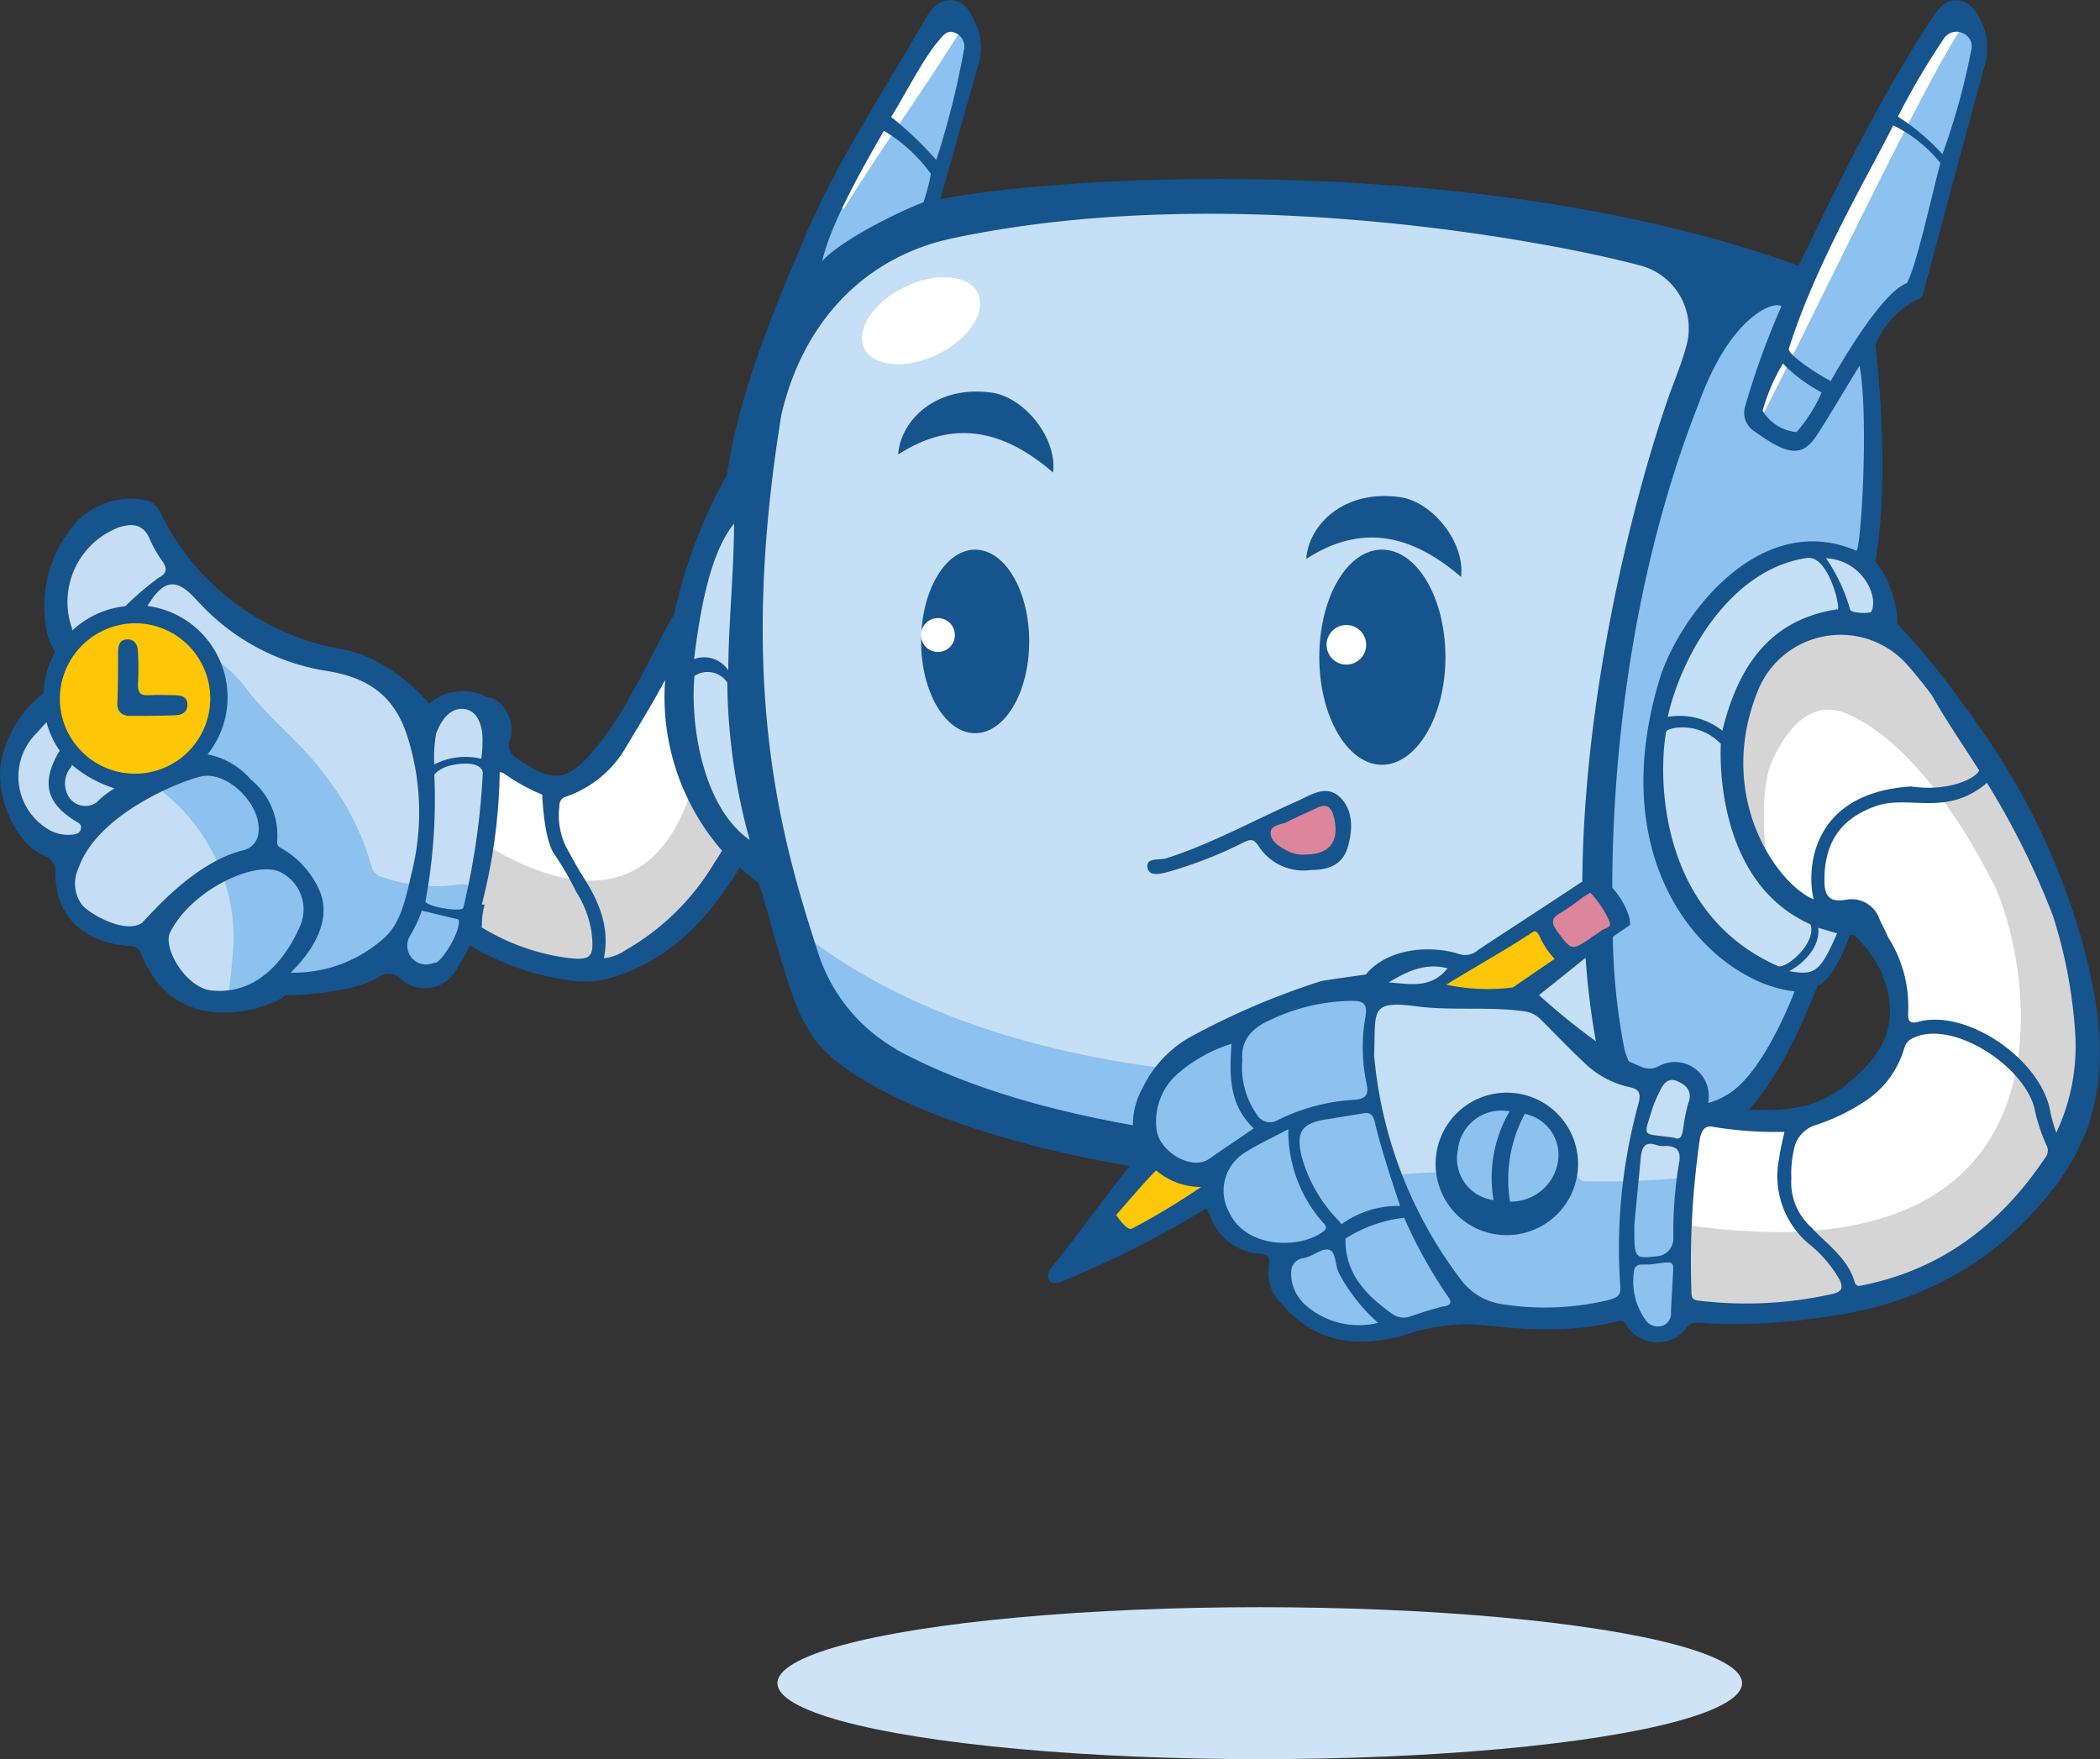
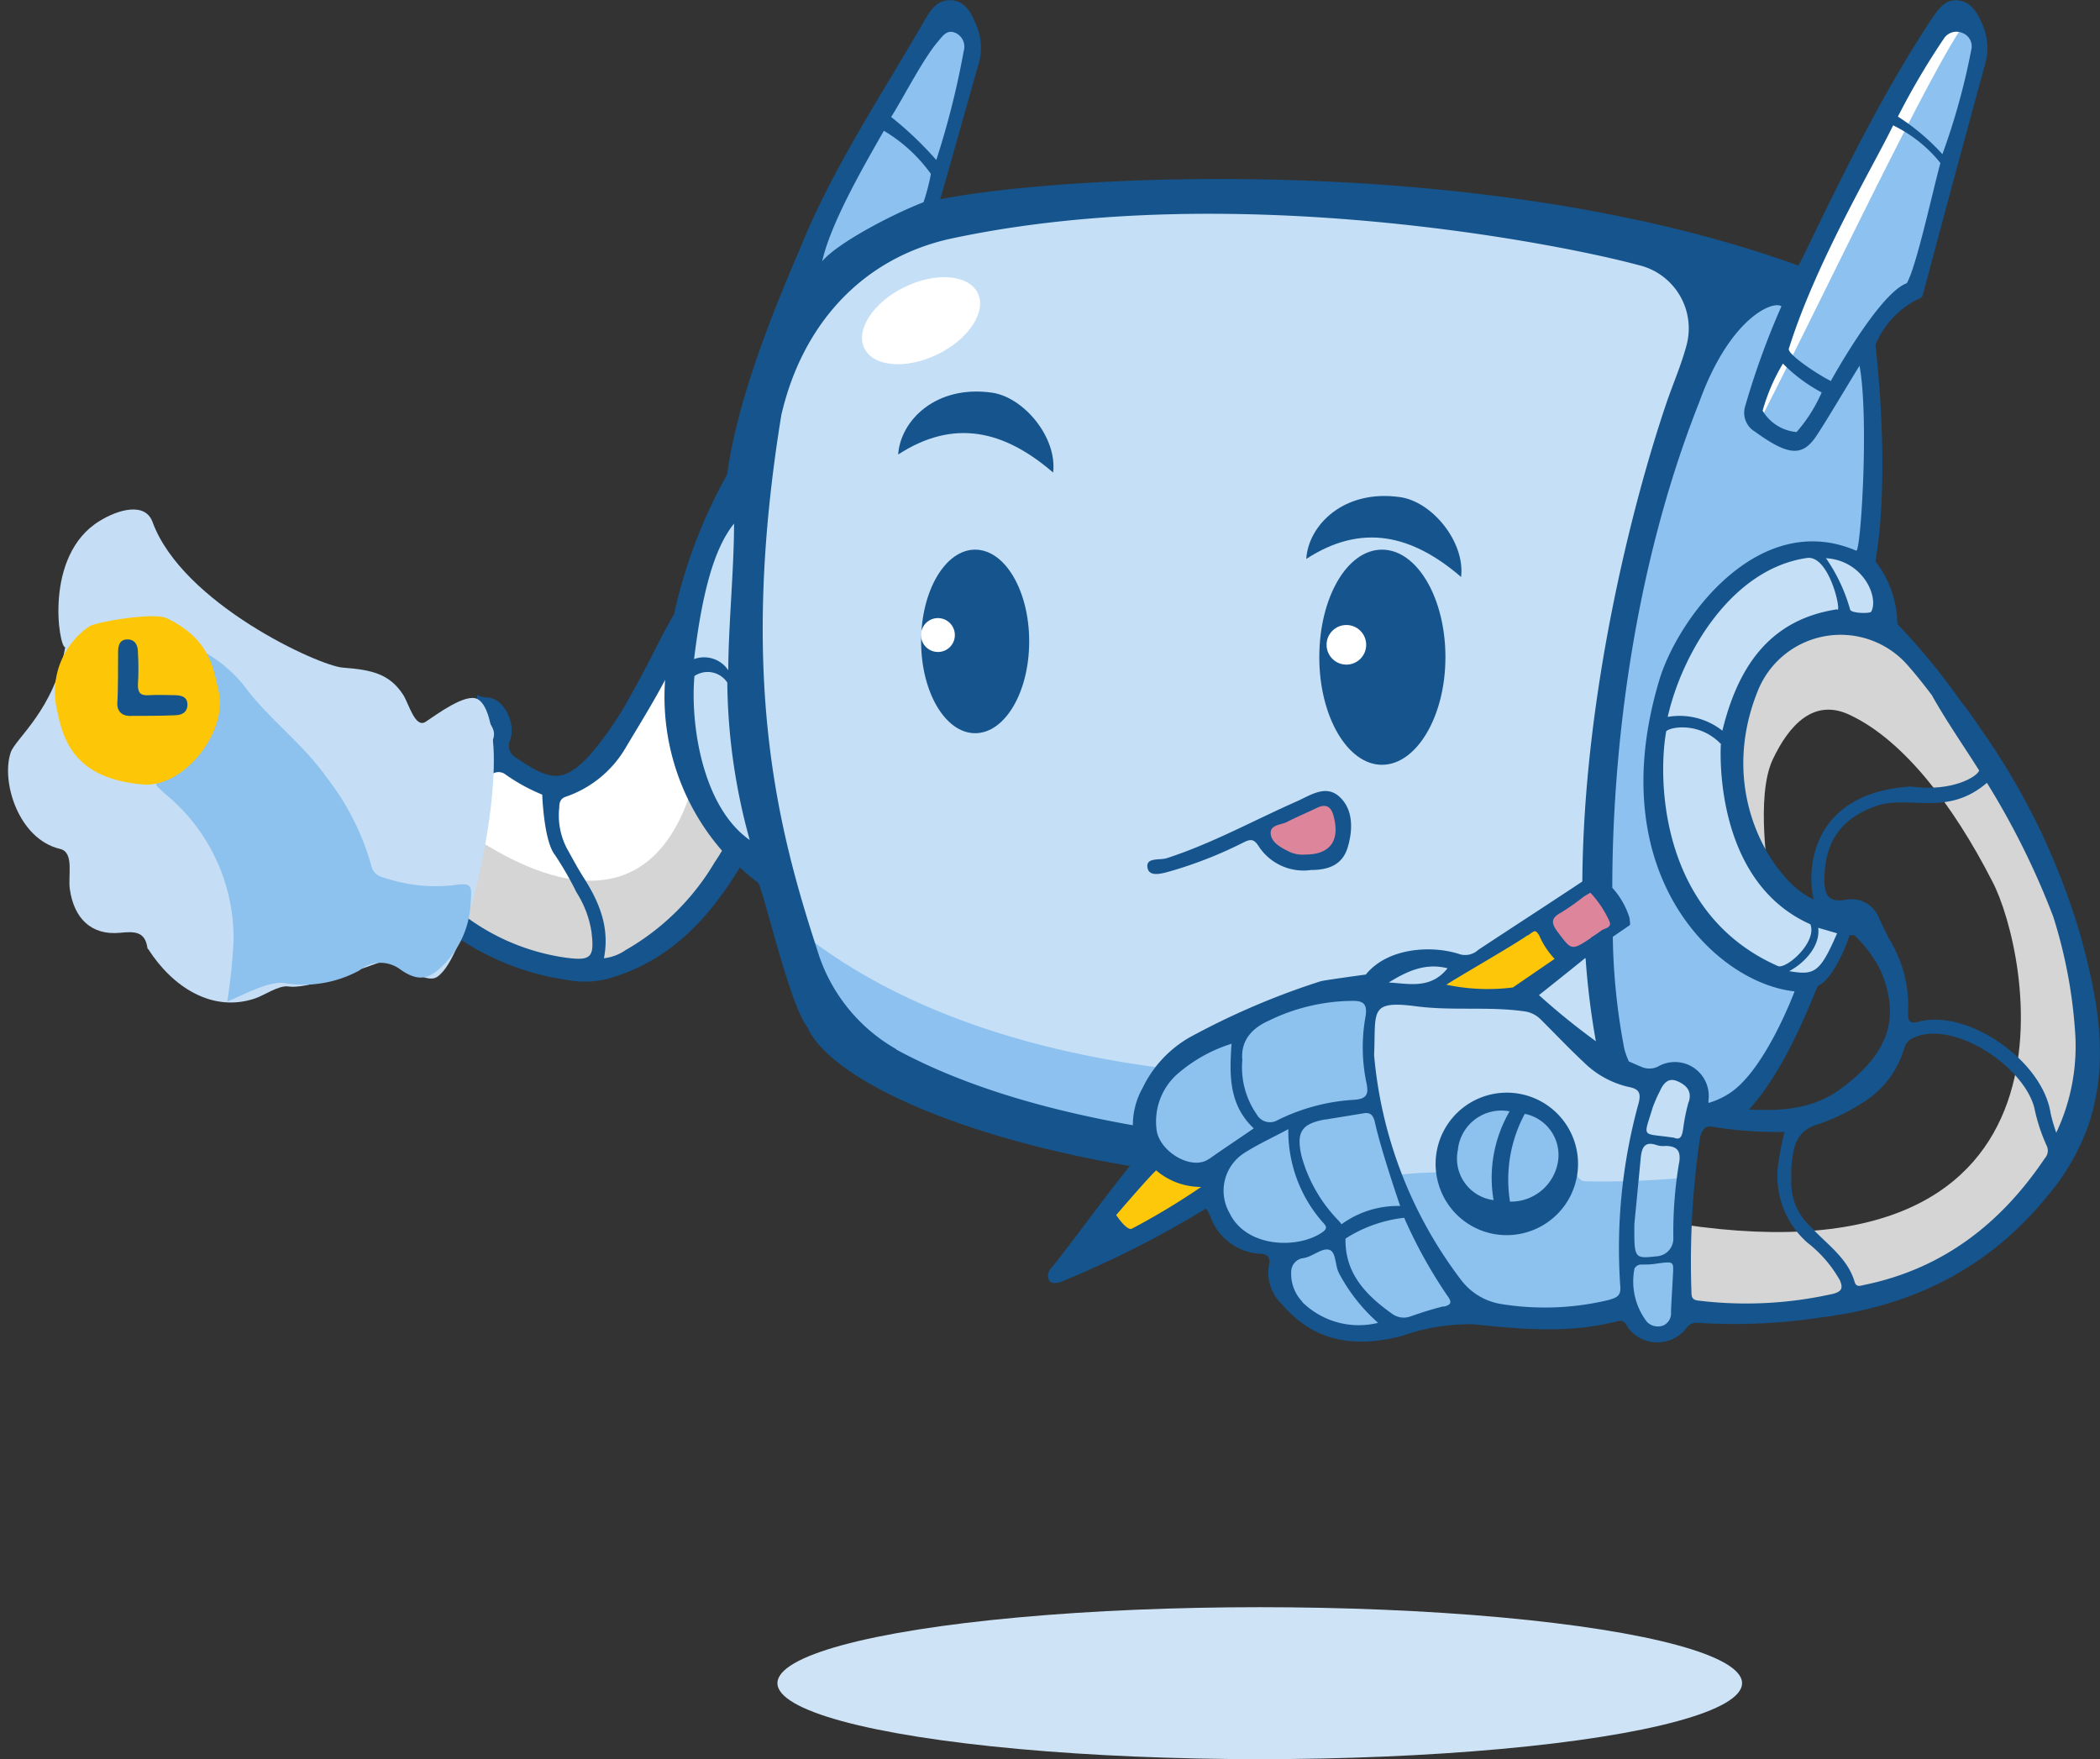
<svg xmlns="http://www.w3.org/2000/svg" viewBox="0 0 167.5 140.31">
  <rect x="0" y="0" width="167.5" height="140.31" fill="#333333" stroke="none" />
  <defs>
    <style>.cls-1{fill:#cee4f6;}.cls-2{fill:#c5dff6;}.cls-3{fill:#8dc1ef;}.cls-4{fill:#fff;}.cls-5{fill:#d5d5d5;}.cls-6{fill:#15548c;}.cls-7{fill:#c4def5;}.cls-8{fill:#c5def5;}.cls-9{fill:#8dc1ee;}.cls-10{fill:#dd859b;}.cls-11{fill:#fdc609;}.cls-12{fill:#fdc70a;}.cls-13{fill:#fdc607;}</style>
  </defs>
  <g id="Layer_2" data-name="Layer 2">
    <g id="Layer_26" data-name="Layer 26">
      <ellipse class="cls-1" cx="100.48" cy="134.25" rx="38.47" ry="6.06" />
      <path class="cls-2" d="M74.61,2.18C73.25,2.89,63.5,22.84,62.8,24.29,60.1,29.9,61.54,38.62,59.15,40c-5.61,3.14-5,19.28-4.4,21,1,2.94,4.76,7.49,6.39,8.77.44.34,6.49,13.7,7.25,14.34,16.27,13.66,61.79,8.62,68.13,4.61,4.43-1.22,7.21-9.32,7.64-9.8,3.75-4.17,2.4-4.92,1.22-5.84-6.78.19-13.1-23.75,3.58-23.31,2.42.07,1-3-.28-5-.18-1.73,1.7-15.41.19-16.63s3.84-4.23,3.77-5.28c-.33-5,4.53-14.79,4.4-16,2.13-7.54-.63-5.24-1.38-5.21-1,0-12.76,22.21-12.32,21.17,1.11-2.6-5.31-.31-7.67-1.91-15.2-8-59.15-5.36-61.44-4.12C73.3,17.38,81.39-1.34,74.61,2.18Z" />
      <path class="cls-3" d="M73.47,17.76C74.78,14.92,76,9.44,77.18,5.3c.45-1.58.2-2.81-1.22-3.71-.23-.56-3.84,3.55-4.77,5.57s-6.9,11.93-7.58,15.06C63.37,23.28,72.94,18.89,73.47,17.76Z" />
      <path class="cls-4" d="M53.85,54.33c0-.36-.15-3.58-.38-3C53,54,49.52,60.63,44.28,63.06c0,.06-5.07-2.5-5.06-2.43a8,8,0,0,1-1.61,2.1,89.21,89.21,0,0,1-1.46,10.92c5.45,4,14.77,7.89,22.2-5.21C58.35,68.44,53.55,58,53.85,54.33Z" />
      <path class="cls-3" d="M63.44,74c-.53-.51,5.49,11,6.07,11.29,24.13,12.58,58.79,6,59.38,6,1.92-.23,9.18,2.18,15.17-12.81.29-.71-15.73-2.07-11.12-24.22,1.18-5.64,9.25-12,15.74-10,1.08-4.12.66-11.81.19-16-.15-1.39,2-4.15,3.77-5.28.74-.48,5.19-19.3,5.19-19.66C156.14.91,156.14.91,154,2.59c-3.09,6.42-7.37,14-10.62,20.32-.78,1.52-3-2-3.86-.77C124.27,41.89,129.3,82.17,128.4,83,119.21,86.41,83.15,90.12,63.44,74Z" />
-       <path class="cls-4" d="M135.66,89.19c-1.14.8-.27,2.93-1.37,7.56-.75,3.15.45,7.93.45,7.93a30.11,30.11,0,0,0,30.09-12.35c6-10.29-3.5-26.38-3.4-26.53a95.25,95.25,0,0,0-6.25-10.6c-1-1.41-4.05-4.83-7.72-5.65-2.37.64-14,2.61-7.35,19.79,1.46,1.85,4.75,4.65,7,4,.47-.13.86-1,1.28-.35,1.54,2.31,2.29,5.14,3.27,7.56C151,81.52,150.43,91.56,135.66,89.19Z" />
      <path class="cls-5" d="M134.13,97.65,134,104.6c21.71,2.09,29.53-11.33,29.75-11.58,8.05-8.88-2.43-27-2.31-27.15C158.6,60,155.07,54,151.37,50.79c-2-3.3-21.09.64-10.27,19.25,0,0-1.11-6.49.3-9.47,1.29-2.72,3.3-5,6.28-3.48,4.14,2,8.09,7.06,11.24,13.23C161.8,75.79,167.5,102.66,134.13,97.65Z" />
      <path class="cls-5" d="M55.56,61.58c-3.44,13.71-14,7.77-18.29,4.83-.27,2.36-.65,4.71-1.09,7,2.85,2,6.65,4,10.56,4.42.55.06,7.32-1.41,12-10C59.39,67.81,55.66,61.15,55.56,61.58Z" />
      <path class="cls-4" d="M155.22,1.39c-1,1.71-6.24,9.9-7.35,12.11-2.22,4.46-5.23,13-7.55,17.44a3.82,3.82,0,0,0,0,2.71C145,24.53,153.37,6.87,156.37,2.36,155.67,1.6,155.79.42,155.22,1.39Z" />
-       <path class="cls-4" d="M74.15,2.15A105.51,105.51,0,0,0,66.68,15.3c-.38,1-.13,1,.62,1.37,2.94-4.77,6.42-9.53,9.41-14.38C75.78,1.43,74.9,1.38,74.15,2.15Z" />
      <ellipse class="cls-6" cx="77.78" cy="51.16" rx="4.31" ry="7.32" />
      <path class="cls-6" d="M79.13,31.32c-4.49-.64-7.31,2.23-7.49,4.93C76.1,33.36,80.1,34.33,84,37.69,84.33,34.89,81.67,31.69,79.13,31.32Z" />
      <path class="cls-6" d="M111.67,39.65c-4.48-.64-7.31,2.23-7.48,4.93,4.45-2.89,8.45-1.92,12.35,1.44C116.87,43.22,114.22,40,111.67,39.65Z" />
      <path class="cls-6" d="M115.29,52.42c0-4.74-2.27-8.58-5.06-8.58s-5,3.84-5,8.58,2.26,8.58,5,8.58S115.29,57.16,115.29,52.42Z" />
      <circle class="cls-4" cx="107.39" cy="51.43" r="1.58" />
      <path class="cls-4" d="M76.16,50.64A1.35,1.35,0,1,0,74.81,52,1.34,1.34,0,0,0,76.16,50.64Z" />
      <path class="cls-7" d="M116.58,77.09c.38-.23-2.15-1-3.51-.46-.5-.27-5,2.49-5.54,2.46-2.52-.12-9.27,3-12,4.17-4,1.41-4.44,6.9-4,7.58.79,1.35,2.23,3,3.41,2.74,2.32-.5,1.82-1.1,1.64,1.21s2.75,4.72,4.48,4.86c.81.06,1.56.27,1.32,1.42-.36,1.72,1.32,4.05,3.56,5.12,4,.32,8.81-1.08,11.29-1.86.61-.19,5.51.7,7,.38,1.2-.26,5.09-1.29,5.41-.74.84,1.44,1.68,2.86,3.12,2.48,1.11-.3,1.66-1.6,1.62-3.17A52.78,52.78,0,0,1,135,91c.15-.72.72-4.54.39-5-1-1.28-3.45-.08-5-.51-3.82-1-4.77-3.08-7.82-5.46-.92-.72-7.64-.76-8.54-.93C113.48,79,116.28,77.28,116.58,77.09Z" />
      <path class="cls-8" d="M38.05,56.48V58a5.25,5.25,0,0,1-.37,2,5,5,0,0,1,0,.55c0,.81,0,1.62-.1,2.43a14.73,14.73,0,0,0,2.47-3.2A2.51,2.51,0,0,0,38.05,56.48Z" />
      <path class="cls-9" d="M96.18,93.56c.11,0,.12,0,0,0Z" />
      <path class="cls-9" d="M109.1,79C105,77.44,100.74,80.89,98,81.63c-2.27.61-6.39,4.82-6.66,5.69-1.56,5.22,4.06,6.15,4.83,6.24.12,0,.11,0,0,0h0c-1.18-.1,1.9,6.76,5.52,6.2.63-.1-1,5.42,5.7,6.64,1.61.11,1.5-.28,4.1-.61,1-.12,4.2-1.08,5.14-1.36a39.88,39.88,0,0,0,12.89-.1c.71-.19.72,2.18,2.84,2.18,3.07-.25,2.51-12.6,1.6-12.54a72.77,72.77,0,0,1-7.53.25c-1.71-.07-.28-5.91-5.67-6.49s-5.34,5.91-6.22,5.78a29.54,29.54,0,0,0-3.12.21C108.06,85.48,110,79.69,109.1,79Z" />
      <path class="cls-10" d="M106.82,67.57c.54-1.18.86-3.85-.88-3.85s-5.54,1.93-5.46,2.69,2.45,2.49,3.19,2.65A2.8,2.8,0,0,0,106.82,67.57Z" />
      <path class="cls-10" d="M129.31,73.37c0-.24-1.77-2.91-3.1-2.31A6.35,6.35,0,0,0,123.43,73c-.54,1.08.32,2.25,1.71,3.41A14.13,14.13,0,0,0,129.31,73.37Z" />
-       <path class="cls-11" d="M120.4,79.7c.66-.45,3.34-2.17,4-2.58,1.08-.67-1.47-3.37-1.71-3.75a93.31,93.31,0,0,0-8.11,5.32C113.91,79.22,119.78,80.13,120.4,79.7Z" />
+       <path class="cls-11" d="M120.4,79.7c.66-.45,3.34-2.17,4-2.58,1.08-.67-1.47-3.37-1.71-3.75a93.31,93.31,0,0,0-8.11,5.32Z" />
      <path class="cls-12" d="M91.76,93.11c-1.31,1.56-4.33,4.76-4.33,5a8.41,8.41,0,0,0,2.15,1.42c1.91-1,5.16-3.3,7-4.52C97.59,94.3,92.09,92.72,91.76,93.11Z" />
      <path class="cls-6" d="M93.45,69.46a33.43,33.43,0,0,0,5.78-2.29c.53-.26.79-.24,1.14.29a4.27,4.27,0,0,0,4.21,1.93c1.54,0,2.53-.51,2.92-1.82s.48-2.95-.64-4-2.37-.11-3.5.38c-3.43,1.52-6.72,3.34-10.3,4.5-.56.18-1.74-.1-1.52.82C91.72,70,92.8,69.64,93.45,69.46Zm9.2-3.9c.78-.4,1.59-.74,2.38-1.12s1.17-.07,1.36.72c.48,1.9-.29,3-2.29,3a2.49,2.49,0,0,1-1.43-.31c-.63-.31-1.31-.74-1.32-1.41S102.18,65.8,102.65,65.56Z" />
      <path class="cls-4" d="M74.77,28.27c2.5-1.22,3.94-3.41,3.22-4.89s-3.34-1.7-5.83-.49-3.94,3.41-3.22,4.89S72.28,29.48,74.77,28.27Z" />
      <path class="cls-6" d="M166,74.82a55.59,55.59,0,0,0-8-16.67c-.51-.75-1-1.48-1.59-2.2a53,53,0,0,0-5.07-6.18,8.36,8.36,0,0,0-1.75-5c.9-5.23.55-12.39,0-17.25a7.08,7.08,0,0,1,3.18-3.55c.65-.32.52-.18.71-.87,1.57-5.88,3.25-12.11,4.86-18a4.71,4.71,0,0,0-.3-3.34c-.39-.87-.9-1.64-1.89-1.73s-1.49.63-2,1.36c-5.34,8-10,18.66-10.71,19.79C118.3,12.08,85,13.92,75,15.89c0,0,2.18-7.7,3-10.6a4.64,4.64,0,0,0-.08-3.18c-.42-1-.86-2-2-2.09s-1.7.77-2.19,1.63c-3.49,6.06-7.42,11.89-10,18.38C61.46,25.26,58.76,32.14,58,37.84A40.69,40.69,0,0,0,53.76,49c-1.18,2-2,3.92-3.29,6.15A27.07,27.07,0,0,1,47,60.28c-2.05,2.15-3.06,2.06-5.81.17A1.09,1.09,0,0,1,40.7,59c.46-1.43-.56-3.32-1.82-3.37a1.78,1.78,0,0,1-.83-.21v1.83a.45.45,0,0,1,.27-.06c.47,0,.75.44.94.82.43.83-.22,1.42-.55,2.07a.71.71,0,0,1-.78.51l-.24,0c0,1-.08,2.06-.15,3.08L39,62a.91.91,0,0,1,1.33-.22,14.74,14.74,0,0,0,2.92,1.6s.12,3.67,1,4.79a26.36,26.36,0,0,1,1.73,3,8.2,8.2,0,0,1,1.19,3.1c.26,2.09,0,2.38-2,2.12a17.52,17.52,0,0,1-8.78-3.88c-.11.65-.23,1.29-.36,1.94a20.76,20.76,0,0,0,9.27,3.72,7.28,7.28,0,0,0,3.08-.08c4.95-1.34,8.1-4.75,10.63-8.9.46.42.94.83,1.46,1.22.33.25,2.52,9.8,3.92,11.5,1.73,4,11.6,8.7,25.73,11.09-2,2.45-4.36,5.78-6.27,8.14a.85.85,0,0,0-.16,1c.24.34.91.16,1.18,0A81.1,81.1,0,0,0,96.18,96.4s.07,0,.35.6a4.49,4.49,0,0,0,3.94,3c.57,0,.9.26.74.92a3.44,3.44,0,0,0,1,3.06c2.61,3.1,5.91,3.54,9.63,2.57a16,16,0,0,1,5.74-.92c3.81.4,7.65.74,11.44-.25.57-.14.65.26.88.58a2.93,2.93,0,0,0,4.59,0c.35-.53.8-.46,1.25-.43a45.74,45.74,0,0,0,9.43-.44c7.26-.88,13.37-3.87,18.05-9.59a18.18,18.18,0,0,0,3.32-5.65C168.28,84.81,167.36,79.79,166,74.82ZM58.55,41.76c0,3.65-.46,8.32-.46,11.7a2.32,2.32,0,0,0-2.73-.89C56,47.34,56.93,43.77,58.55,41.76ZM57,68.78a19.47,19.47,0,0,1-7.1,7,3.77,3.77,0,0,1-1.73.65c.49-2.48-.4-4.54-1.66-6.5-.47-.74-.88-1.52-1.31-2.29a5.69,5.69,0,0,1-.59-3.25c0-.37.08-.69.51-.84a8.85,8.85,0,0,0,4.67-3.72c1.19-2,2.29-3.76,3.26-5.6a18.69,18.69,0,0,0,4.54,13.62C57.42,68.14,57.22,68.46,57,68.78ZM55.39,53.92a1.88,1.88,0,0,1,2.62.52A48.48,48.48,0,0,0,59.8,67C56,64.34,55.05,57.7,55.39,53.92Zm96.83-.79c.59.67,1.23,1.47,1.87,2.32,1.15,2.06,2.51,4,3.77,6-.13.49-2.17,1.74-5.46,1.28-8.14.54-8.28,6.85-7.74,9-2.85-1.16-7.86-8.09-4.48-16.56A7.11,7.11,0,0,1,152.22,53.13Zm-9.51,24.33c1.48-.8,2.49-2.21,2.31-3.46l1.51.44C145.15,77.63,144.71,77.79,142.71,77.46Zm4.81-2.86a1.89,1.89,0,0,1,.39,0A10.1,10.1,0,0,1,150,77.41c1.63,3.83.6,6.63-3.16,9.42-2.17,1.62-4.74,1.81-7.33,1.66,3.29-3.62,5.34-9.8,5.52-9.88C146.08,78.19,147.2,75.68,147.52,74.6Zm-1-26c-4.93.76-7.76,4-9.14,9.68a5.51,5.51,0,0,0-4.36-1.1c1.12-5,5.06-11.83,11.14-12.68C145.87,44.31,146.85,48.59,146.57,48.64Zm-.9-4.08c3,.17,4.26,3.13,3.63,4.27-.09.16-1.59.14-1.68-.17A13.68,13.68,0,0,0,145.67,44.56Zm-8.36,14.83s-.76,10.86,7.14,14.37c.56,1.46-2,3.67-2.62,3.32-9.45-4.19-9.55-15-8.88-18.71C133.15,58,135.55,57.51,137.31,59.39ZM155.1,3a1.2,1.2,0,0,1,1.43-.37,1.14,1.14,0,0,1,.71,1.31,54.28,54.28,0,0,1-2.31,8.36,17.42,17.42,0,0,0-3.55-3A58.79,58.79,0,0,1,155.1,3ZM151,10a10.9,10.9,0,0,1,3.77,3c-.73,2.73-1.93,8.29-2.68,9.59-2.22.8-6.06,7.8-6.06,7.8-1.11-.56-3.45-2.12-3.35-2.57C144.83,20.93,149.45,13.21,151,10ZM145.3,31.3a12.19,12.19,0,0,1-2,3.16,3.5,3.5,0,0,1-2.71-1.7A15.22,15.22,0,0,1,142.21,29,12.67,12.67,0,0,0,145.3,31.3Zm-70.48-28c.36-.41.68-.93,1.3-.71a1.2,1.2,0,0,1,.75,1.47,66.35,66.35,0,0,1-2.19,8.7,27.91,27.91,0,0,0-3.6-3.43C72,7.89,73.66,4.63,74.82,3.31ZM70.5,10.43a12.46,12.46,0,0,1,3.75,3.44,16.08,16.08,0,0,1-.59,2.26c-2.58,1-6.88,3.27-8.08,4.71C66.24,17.86,68.8,13.4,70.5,10.43Zm1,73.26a13.63,13.63,0,0,1-6.34-8C62,66,58.92,54,62.32,33.1,64,25.83,68.83,20.51,76,19c22.58-4.78,48.78.54,54.64,2.13a5.19,5.19,0,0,1,3.91,6.3c-.42,1.62-1.11,3.18-1.65,4.77-2.77,8.18-6.59,23.37-6.69,38.11-2.76,1.83-5.54,3.63-8.3,5.45a1.53,1.53,0,0,1-1.44.36c-2.22-.75-5.77-.56-7.53,1.61,0,0-3.4.46-3.62.54a59.91,59.91,0,0,0-10.45,4.48,9.27,9.27,0,0,0-3.72,4,6.05,6.05,0,0,0-.79,3C83.66,88.56,77,86.71,71.45,83.69Zm50.37-9.08c.53-.37.58-.51.9,0A6.38,6.38,0,0,0,124,76.48l-3.33,2.28a16,16,0,0,1-5.31-.22C116.49,77.81,120.89,75.29,121.82,74.61Zm-11.1,3.75c1.41-.86,2.87-1.59,4.69-1.13C114.1,78.93,112.36,78.45,110.72,78.36Zm15.7-1.93a61.7,61.7,0,0,0,.82,6.62,54.87,54.87,0,0,1-4.54-3.68S124.91,77.66,126.42,76.43Zm.46-1.64c-1.63,1.09-1.58,1-2.72-.5-.55-.75-.43-1.11.33-1.52a19,19,0,0,0,1.75-1.23c.16-.11.33-.2.56-.34a8.35,8.35,0,0,1,1.51,2.26c.26.57-.4.56-.66.78A8.29,8.29,0,0,1,126.88,74.79ZM109,86.42c.18.85,0,1.24-1,1.3a15.75,15.75,0,0,0-6.09,1.62,1.2,1.2,0,0,1-1.66-.44,6.57,6.57,0,0,1-1.16-4.35c-.12-1.29.47-2.42,2.15-3.16a15.4,15.4,0,0,1,6.68-1.56c.79,0,1.16.22,1,1.23A13.82,13.82,0,0,0,109,86.42Zm-3.26,2.87,3-.49c.64-.12.82.24.94.78.51,2.28,2,6.61,2,6.61A7.62,7.62,0,0,0,107,97.65a2.27,2.27,0,0,0-.25-.31,11.84,11.84,0,0,1-2.94-5.14C103.38,90.29,103.81,89.63,105.69,89.29ZM90.28,98c-.42.19-1.25-1.09-1.25-1.09s2.65-3.09,3.19-3.56a5.48,5.48,0,0,0,3.59,1.32A57.13,57.13,0,0,1,90.28,98Zm6.16-5.57c-1.4,1-4.06-.62-4.2-2.42a5.07,5.07,0,0,1,1.53-4.22,12,12,0,0,1,4.46-2.54C98.06,85.74,98,88.1,100,90,98.76,90.86,97.58,91.63,96.44,92.44Zm1.67,4.39A3.57,3.57,0,0,1,99.19,92c1.09-.71,2.29-1.25,3.57-1.94a11,11,0,0,0,2.72,7.4c.26.29.48.48,0,.82C103.55,99.63,99.48,99.53,98.11,96.83Zm5.76,7a3.21,3.21,0,0,1-.88-2.39,1.1,1.1,0,0,1,.66-1,.88.88,0,0,1,.23-.07c.77-.08,1.48-.81,2.09-.69s.5,1.2.81,1.84a14.06,14.06,0,0,0,3.14,4A6.42,6.42,0,0,1,103.87,103.85Zm11.28.37c-.89.22-1.77.5-2.63.8a1.56,1.56,0,0,1-1.48-.2c-2.1-1.49-3.78-3.24-3.72-6A10.92,10.92,0,0,1,112,97.13a38.51,38.51,0,0,0,3.44,6.21C115.82,103.85,115.78,104.07,115.15,104.22Zm14.08-1.72c.08.83-.15,1-.93,1.22a21.84,21.84,0,0,1-8.56.32,5,5,0,0,1-3.2-1.92,34.58,34.58,0,0,1-6.94-17.94c.16-3.49-.44-4.38,3.35-3.89,2.87.38,5.75,0,8.6.4a2.25,2.25,0,0,1,1.35.66c1.13,1.12,2.23,2.29,3.4,3.38a7.44,7.44,0,0,0,3.63,2c.76.15,1,.44.76,1.32A43.56,43.56,0,0,0,129.23,102.5Zm4.22-1c-.07,1.34-.13,2.25-.17,3.16a1.06,1.06,0,0,1-.59,1.08,1.22,1.22,0,0,1-1.32-.27,5.29,5.29,0,0,1-1-4.26.61.61,0,0,1,.59-.32c.35,0,.72,0,1.07-.06C133.48,100.6,133.48,100.6,133.45,101.51Zm.48-8.75a33.45,33.45,0,0,0-.46,6.08,1.41,1.41,0,0,1-1.3,1.4c-1.81.19-1.83.24-1.81-2.56.12-1.27.32-3.29.51-5.31.08-.76.29-1.34,1.26-1a1.67,1.67,0,0,0,.71.07C133.79,91.41,134.09,91.81,133.93,92.76Zm.76-4.84a14.75,14.75,0,0,0-.43,2.1c-.08.55-.19,1-.71.77-2.67-.41-2.49.12-1.73-2.41a10.68,10.68,0,0,1,.57-1.3c.26-.59.65-1.11,1.36-.82S135,87,134.69,87.92ZM132.37,85a1.55,1.55,0,0,1-1.45.09c-.33-.13-.65-.28-1-.43a6.24,6.24,0,0,1-.36-1,50.84,50.84,0,0,1-.92-8.94l1.34-.92c.09-.06,0-.38,0-.56a6.29,6.29,0,0,0-1.38-2.43c0-10.44,1.55-25.14,6.93-38.72,2.43-6.74,5.88-8.14,6.56-7.66a63.28,63.28,0,0,0-2.9,8,1.75,1.75,0,0,0,.79,2c2.69,1.95,3.8,2,4.91.32.79-1.18,2.45-4,3.43-5.58.77,4.13.1,15-.27,14.75-7.7-3.3-14.11,5.22-15.67,10.22-4.72,15.57,4.5,24.28,10.76,24.93,0,0-2.23,6-5,8a6.25,6.25,0,0,1-1.86.9,1,1,0,0,1,0-.3A2.7,2.7,0,0,0,132.37,85Zm13.86,18.19a31.43,31.43,0,0,1-10.81.54c-.53-.07-.5-.4-.51-.76a67.77,67.77,0,0,1,.68-12.16c.11-.59.39-1.08,1-.94a31.37,31.37,0,0,0,5.74.41c-.16.76-.34,1.45-.43,2.15a7.07,7.07,0,0,0,2.28,6.7,9.94,9.94,0,0,1,2.58,3C147,102.71,146.93,103,146.23,103.19Zm16.88-10.82c-3.5,5.21-8.13,8.82-14.39,10.11-.29.06-.66.23-.79-.23-.56-1.92-2.22-3-3.46-4.36A4.8,4.8,0,0,1,142.88,94a8.57,8.57,0,0,1,.2-2.28,2.51,2.51,0,0,1,1.79-2,16,16,0,0,0,3.86-1.87,7.54,7.54,0,0,0,3.15-4.23c.21-.66.56-.78,1.14-1,3.2-1,8.4,2.52,9.24,5.73a14.23,14.23,0,0,0,1,3.06A.89.89,0,0,1,163.11,92.37Zm.91-2a13.72,13.72,0,0,1-.46-1.58c-.65-4.24-6.68-8.36-10.56-7.29-.86.23-.81-.29-.8-.84a10.23,10.23,0,0,0-1.56-5.84h0l-.72-1.49a2.36,2.36,0,0,0-2.72-1.56c-1.25.21-1.69-.28-1.68-1.57,0-3,1.28-4.9,4.09-5.9,2.66-.94,5.64.9,8.87-1.86l.1.16a62.58,62.58,0,0,1,5.19,10.51,38.93,38.93,0,0,1,1.75,9.27A16.15,16.15,0,0,1,164,90.37Z" />
      <path class="cls-6" d="M121.72,98.3a5.68,5.68,0,1,0-7-3.93A5.66,5.66,0,0,0,121.72,98.3Zm2.57-5.8a3.8,3.8,0,0,1-3.85,3.34,11.07,11.07,0,0,1,1.18-7A3.35,3.35,0,0,1,124.29,92.5Zm-8-.86a3.49,3.49,0,0,1,4.12-3,10.55,10.55,0,0,0-1.28,7.08A3.34,3.34,0,0,1,116.3,91.64Z" />
    </g>
    <g id="Layer_45" data-name="Layer 45">
      <g id="Layer_35" data-name="Layer 35">
        <path class="cls-8" d="M4.79,67.71c1.15.26.62,2.13.78,3.21.33,2.32,1.7,3.7,4,3.48,1.18-.12,2-.11,2.19,1.21,0,0,0,.06.07.1,1.92,3,5.1,5.09,8.53,3.92.69-.23,1.88-1.06,2.64-.95,2,.3,8-2.35,8.26-2.18.82.48,2.72,2,3.6,1.42,2.35-1.51,4.84-12.93,4.5-18.33-.07-1.06-.32-3.32-1.27-3.83s-3.3,1.26-4.14,1.81-1.34-1.45-1.79-2.15c-1.08-1.67-2.51-2-4.81-2.17-1.89-.13-12.81-5.12-15.18-11.61-.59-1.62-2.75-1-4.22-.09-4.5,2.73-3.24,10.16-2.75,10.07C4.37,56.54,1.23,58.92.86,60,.06,62.32,1.47,66.93,4.79,67.71Z" />
        <path class="cls-9" d="M13.75,61.85c-1.49.81-1.74.4-.48,1.55A14.88,14.88,0,0,1,18.63,75a46,46,0,0,1-.5,4.86c.32,0,3.06-1.62,4.48-1.46a9.32,9.32,0,0,0,6.06-1,2.62,2.62,0,0,1,3.17-.14c1.07.77,1.94,1,2.9.26a7.39,7.39,0,0,0,2.8-5.6c.13-1.4,0-1.52-1.42-1.31a12.76,12.76,0,0,1-5.52-.62,1.22,1.22,0,0,1-1-1,20.35,20.35,0,0,0-3.56-7c-1.9-2.7-4.61-4.64-6.56-7.28a10.63,10.63,0,0,0-3-2.59A5.14,5.14,0,0,0,14,51.27a9.76,9.76,0,0,1,.86.91c1.31,2.06,3.19,3.93,1.57,6.76A7.41,7.41,0,0,1,13.75,61.85Z" />
        <path class="cls-13" d="M11.43,62.57c3.27.27,6.8-4.28,6-7.48-.38-1.55-.57-4.09-4.13-5.78-1.05-.5-5.73.31-6.21.67a6.34,6.34,0,0,0-2.54,6.66C5.05,59.12,6,62.12,11.43,62.57Z" />
        <path class="cls-6" d="M11,52c0-.51-.21-1-.83-1s-.73.46-.75.92c0,.72,0,3.44-.06,4.07s.27,1.11,1,1.11c1.19,0,2.39,0,3.59-.05.52,0,1-.22,1-.84s-.44-.73-.91-.76c-.72,0-1.44-.05-2.16,0S11,55.22,11,54.6C11.06,53.72,11.05,52.84,11,52Z" />
-         <path class="cls-6" d="M38.66,72.14a1.06,1.06,0,0,1-.23,0,44.75,44.75,0,0,0,1.41-12.66.87.87,0,0,1,.39-.85A5.76,5.76,0,0,1,40,56.87V56.8c-.16,0-.31,0-.48-.38-.84-1.71-3.89-1.65-5.27-.29,0,0-3.06-3.78-7.27-4.41a18.26,18.26,0,0,1-4.33-1.34,19.8,19.8,0,0,1-9.83-9.44,1.72,1.72,0,0,0-1.43-1.09,6,6,0,0,0-5.15,1.64A10,10,0,0,0,3.67,50a4.86,4.86,0,0,0,.73,2,7.34,7.34,0,0,0-.93,3.29A9.21,9.21,0,0,0,.06,60.91c-.38,2.73,1.16,6.29,3.36,7.3a1.36,1.36,0,0,1,1,1.42c0,3.84,2.68,5.61,5.94,5.83a.84.84,0,0,1,.87.58c3.23,8,12,3.45,11.47,3.35,2,0,5.72-.38,7.45-1.42a1.36,1.36,0,0,1,1.81.11,2.86,2.86,0,0,0,4.53-.93,9,9,0,0,0,1.31-2.65.71.71,0,0,1,.64-.57A6,6,0,0,1,38.66,72.14ZM34.79,58.5c.54-1.43,1.37-2.12,2.35-1.93s1.42,1.36,1.34,2.76c0,.57-.09,1.19-.09,1.19a5.42,5.42,0,0,0-3.75.45A10.29,10.29,0,0,1,34.79,58.5ZM9.46,42.07c1.15-.37,2-.26,2.52,1a9.13,9.13,0,0,0,.95,1.66c.42.58.41,1-.26,1.34A23,23,0,0,0,10,48.35a7.34,7.34,0,0,0-4.24,1.94c0-.18-.09-.38-.16-.62A6.37,6.37,0,0,1,9.46,42.07Zm1.36,7.64a6,6,0,1,1-6.05,6A6.05,6.05,0,0,1,10.82,49.71ZM9.15,62.88A6.48,6.48,0,0,0,7.71,64a1.57,1.57,0,0,1-2.4-.82,2,2,0,0,1,.36-2A.67.67,0,0,0,5.73,61,9.65,9.65,0,0,0,9.15,62.88ZM3.62,66a4.89,4.89,0,0,1-.7-7.53l.79-.87a7.26,7.26,0,0,0,1.06,2.29,2.45,2.45,0,0,0-.3.5C3.35,62.59,3.8,64.11,6,65.48c.25.15.51.24.46.6s-.37.47-.7.49A3.12,3.12,0,0,1,3.62,66Zm7.75,7.58c-1.36,1-4.29-.74-4.82-1.4a2.84,2.84,0,0,1-.3-2.91c1.53-4.44,8.43-7.08,9.84-7.35,2.14-.42,4.84,2.37,4.52,4.53a1.55,1.55,0,0,1-1.18,1.36C15.36,68.78,11.73,73.28,11.37,73.55ZM16.87,79c-2-.19-3.92-3.37-3.3-4.63,1.7-3.42,6.93-5.86,8.87-4.77A3.32,3.32,0,0,1,24,73.71C23.66,74.49,21.61,79.49,16.87,79ZM30.7,74.76a10.81,10.81,0,0,1-7.51,2.82c.18-.23,3.73-3.38,2.26-6.62a7.2,7.2,0,0,0-2.78-3.17c-.29-.19-.62-.22-.56-.76A5.72,5.72,0,0,0,20,62.17a6.07,6.07,0,0,0-3.45-2,7.27,7.27,0,0,0,1.6-4.56,7.35,7.35,0,0,0-6.4-7.28l.37-.55c1.1-1.57,2.07-1.5,3.36-.14.16.17.32.35.49.52a17.54,17.54,0,0,0,10.2,5.37c3.37.56,5.33,2.11,6.32,5.19a19.93,19.93,0,0,1,.32,11C32.39,71.54,32,73.56,30.7,74.76Zm4.05,2a2.54,2.54,0,0,1-.64.16,1.5,1.5,0,0,1-1.46-2.18l.06-.11a10.93,10.93,0,0,0,.94-2l2.93.71C36.79,74.2,35.39,76.5,34.75,76.81Zm2.19-4.35c-.1.39-3.17-.13-3-.56a43.93,43.93,0,0,0,.7-10.05s.46-.76,2.17-.88,1.7.71,1.7.71A58.13,58.13,0,0,1,36.94,72.46Z" />
      </g>
    </g>
  </g>
</svg>